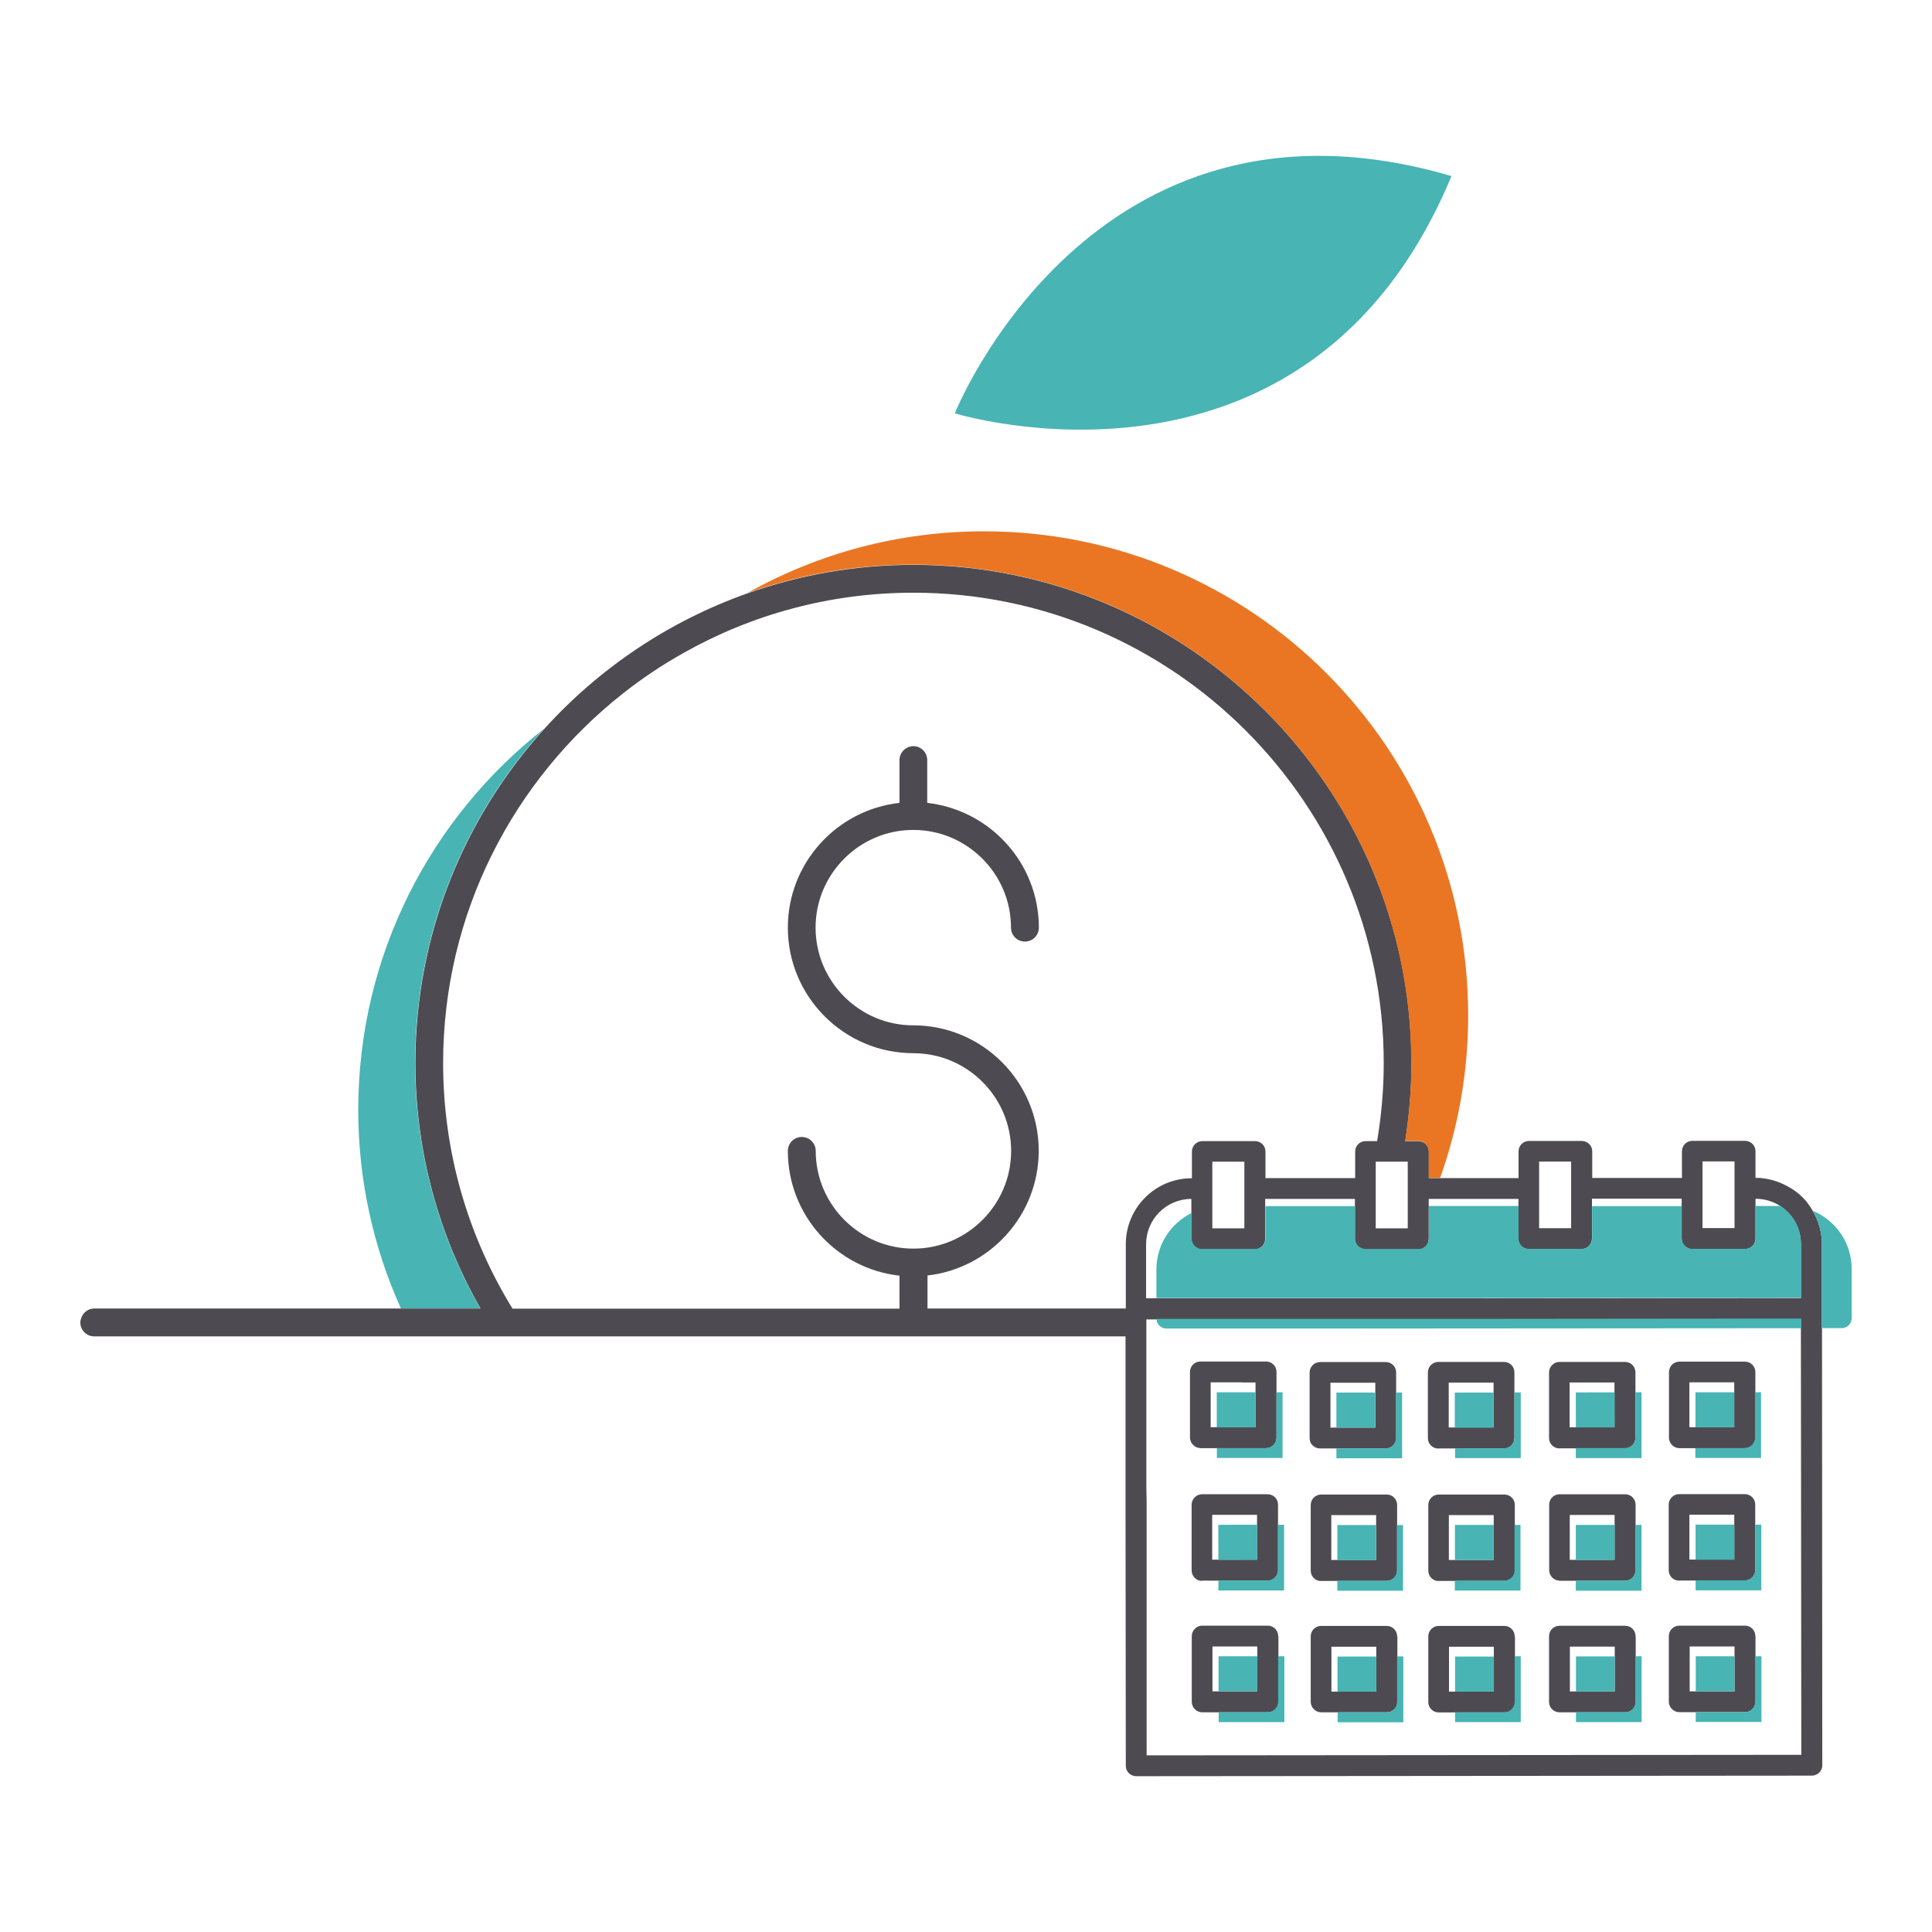
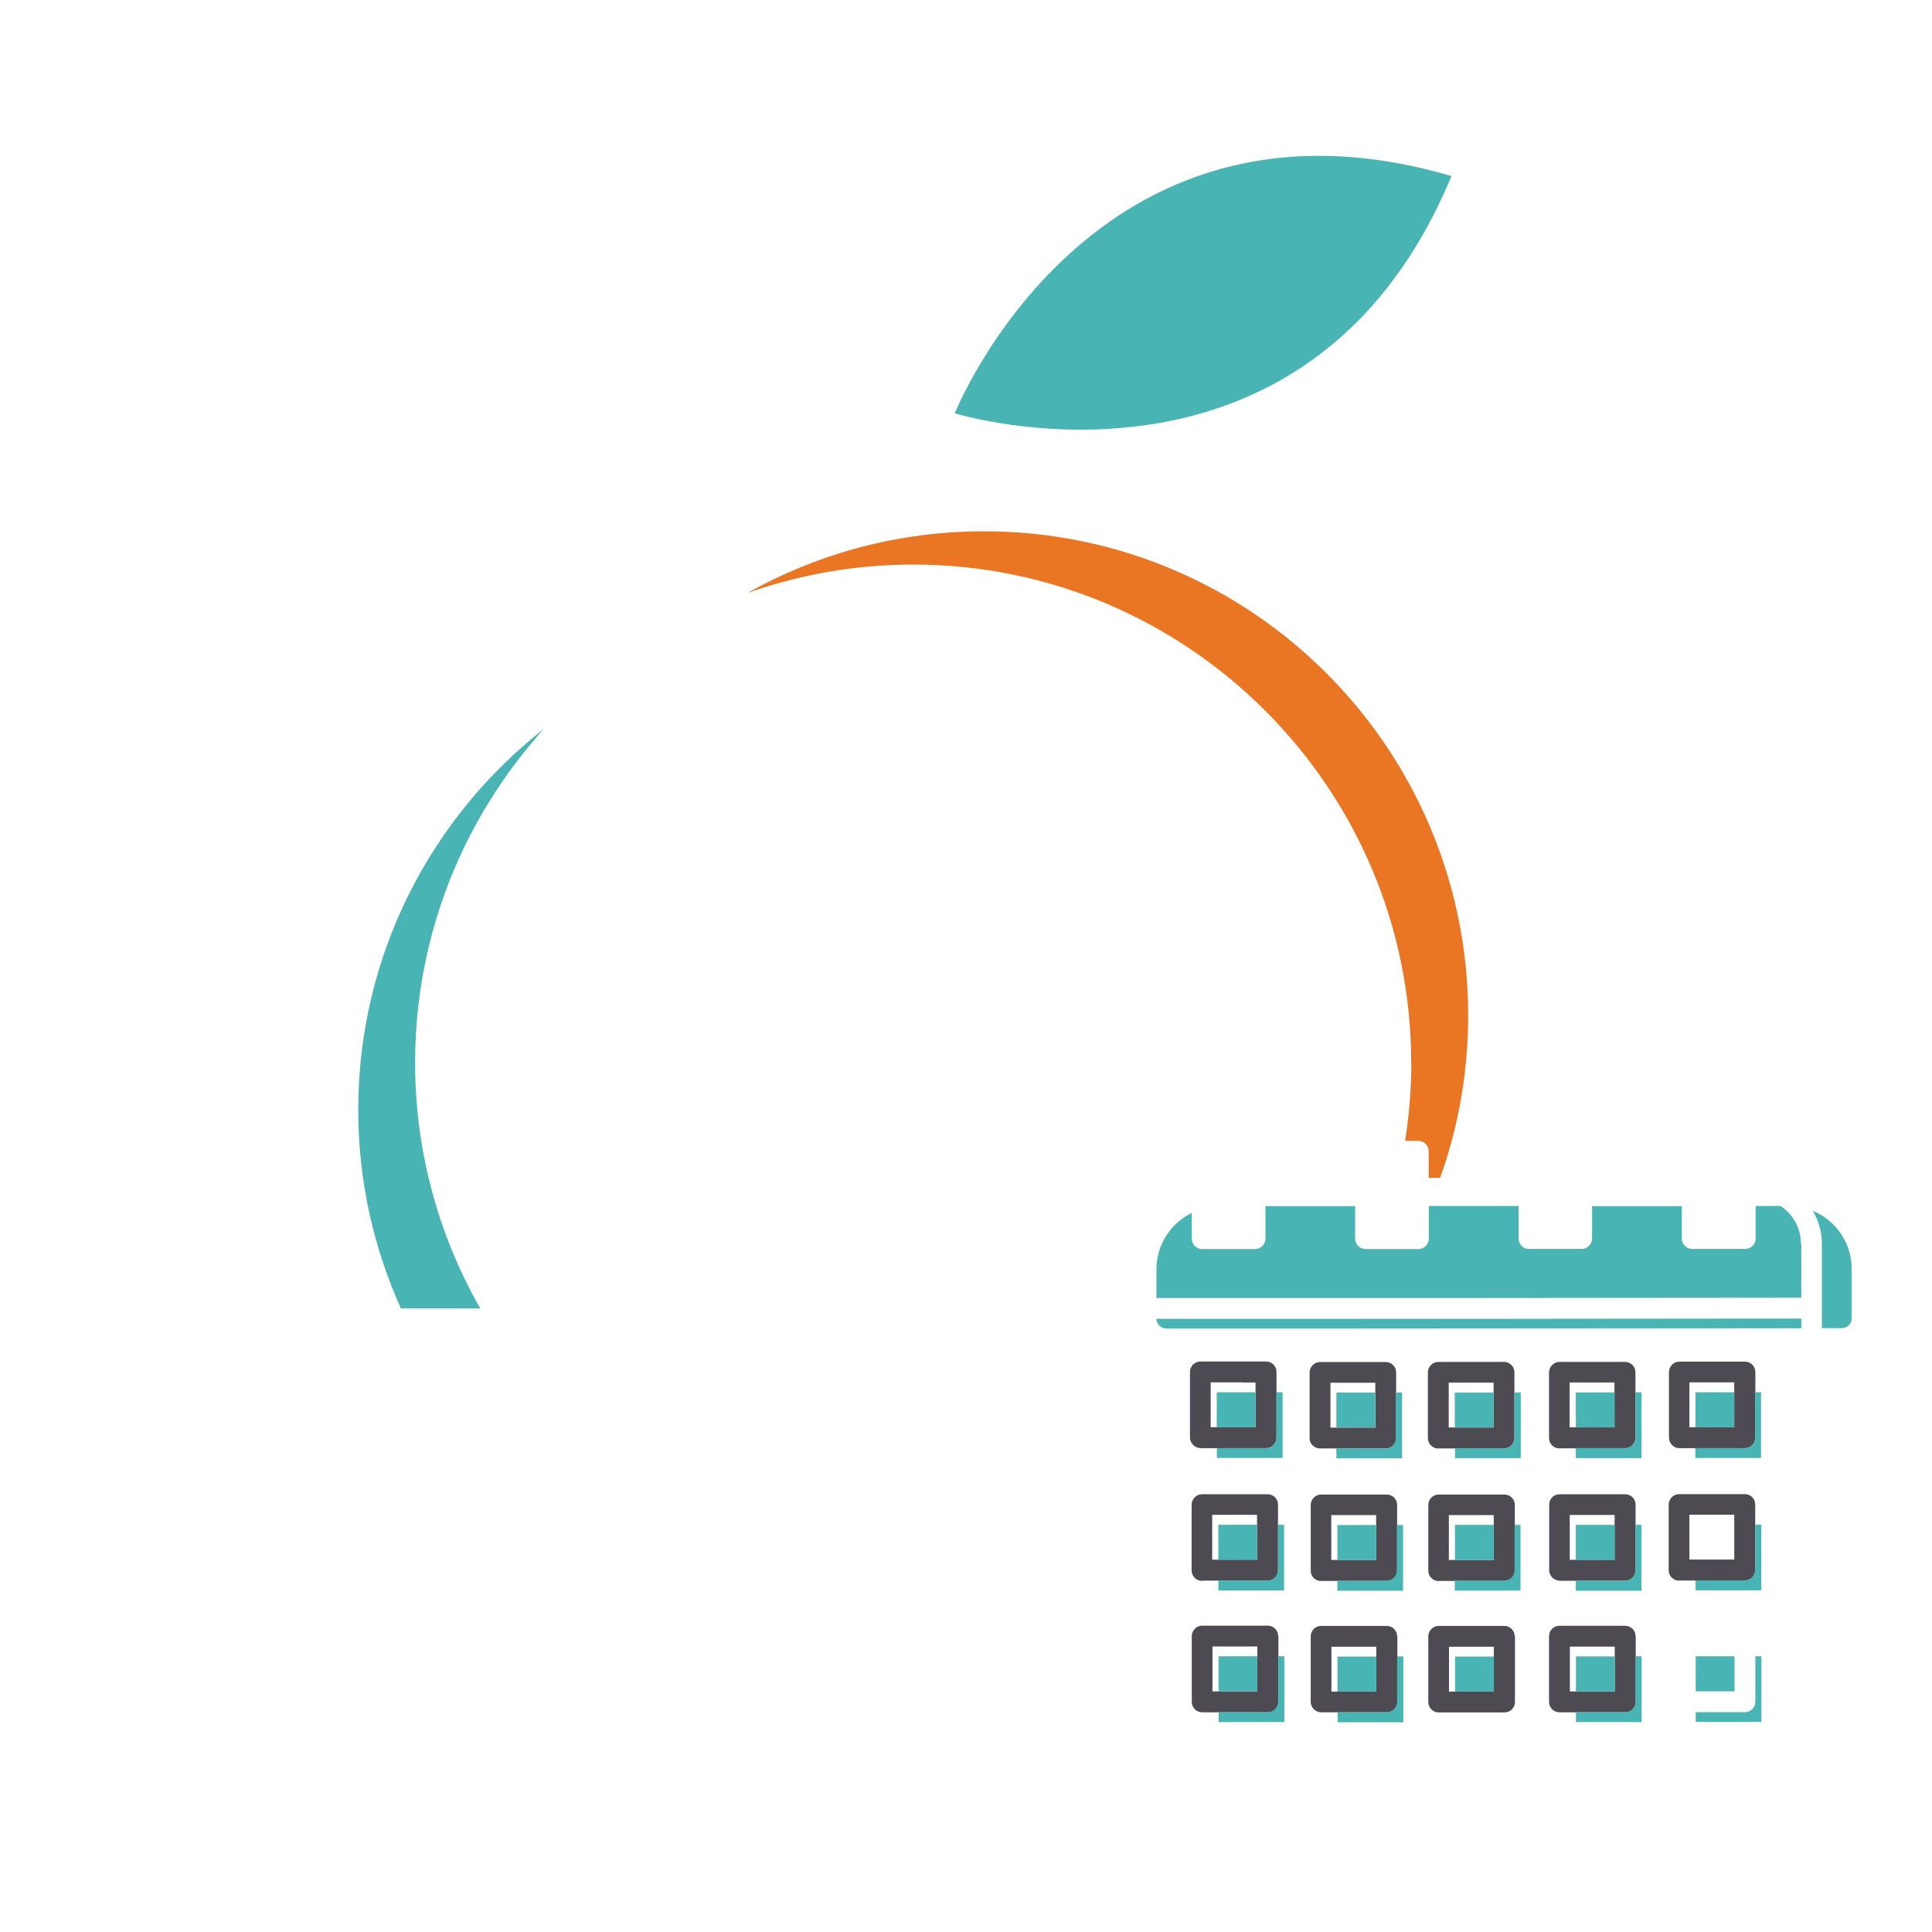
<svg xmlns="http://www.w3.org/2000/svg" id="Capa_1" viewBox="0 0 140 140">
  <defs>
    <style>.cls-1{fill:#ea7623;}.cls-2{fill:#48b4b4;}.cls-3{fill:#4d4b51;}</style>
  </defs>
  <g>
-     <path class="cls-3" d="M132.02,96.25v-1.45s0,0,0,0v-4.67c0-.85-.24-1.66-.66-2.38-.21-.36-.44-.7-.75-1-.33-.33-.71-.59-1.12-.81-.69-.37-1.46-.59-2.26-.59h-.02v-1.93c0-.2-.08-.39-.22-.53-.14-.14-.33-.22-.53-.22h-3.83c-.41,0-.75,.34-.75,.76v1.93s-6.5,0-6.5,0v-1.93c0-.42-.34-.75-.76-.75h-3.83c-.2,0-.39,.08-.53,.22-.14,.14-.22,.33-.22,.53v1.94s-5.67,0-5.67,0h-.83s0-1.93,0-1.93c0-.42-.34-.75-.76-.75h-.95c.29-1.84,.45-3.73,.45-5.66,0-19.9-16.19-36.1-36.09-36.1-4.21,0-8.25,.73-12.01,2.06-5.71,2.02-10.76,5.43-14.74,9.83-5.8,6.41-9.34,14.9-9.34,24.2,0,6.47,1.72,12.54,4.72,17.8H6.83c-.45,0-.82,.3-.95,.71-.03,.1-.06,.19-.06,.3,0,.56,.45,1.01,1.01,1.01H81.56v10.32s0,.25,0,.25v1.14s0,.34,0,.34v.77s.02,18.3,.02,18.3c0,.42,.34,.75,.76,.75l48.95-.04c.2,0,.39-.08,.54-.22,.14-.14,.22-.33,.22-.53l-.02-31.66Zm-1.49,30.91l-47.44,.04v-18.3s-.02-1.13-.02-1.13v-1.11s0-.06,0-.06v-9.75s0-1.24,0-1.24h.72s0,0,0,0h8.91s2.03,0,2.03,0h1.21s1.17,0,1.17,0h1.53s8.12,0,8.12,0l20.39-.02h3.35s0,.7,0,.7l.03,30.91Zm-63.35-34.73c4.54-.5,8.09-4.36,8.09-9.04,0-5.01-4.08-9.09-9.09-9.09,0,0,0,0,0,0-3.9,0-7.08-3.18-7.08-7.08s3.18-7.08,7.08-7.08c0,0,0,0,0,0h0c3.9,0,7.08,3.18,7.08,7.08,0,.56,.45,1.01,1.01,1.01s1.01-.45,1.01-1.01c0-4.68-3.55-8.53-8.09-9.04v-3.1c0-.56-.45-1.01-1-1.01s-1.01,.45-1.01,1.01v3.1c-4.54,.5-8.09,4.36-8.09,9.04,0,5.01,4.08,9.1,9.1,9.1,0,0,0,0,0,0,3.9,0,7.08,3.18,7.08,7.08s-3.18,7.08-7.08,7.08-7.08-3.18-7.08-7.08c0-.56-.45-1.01-1.01-1.01s-1.01,.45-1.01,1.01c0,4.68,3.55,8.54,8.09,9.04v2.39h-28.04c-3.19-5.18-5.03-11.28-5.03-17.8,0-10.85,5.1-20.52,13.02-26.77,1.39-1.1,2.87-2.09,4.43-2.96,4.92-2.77,10.59-4.35,16.63-4.35,18.79,0,34.08,15.29,34.08,34.08,0,1.93-.17,3.82-.48,5.66h-.84c-.2,0-.39,.08-.53,.22-.14,.14-.22,.33-.22,.53v1.93s-2.4,0-2.4,0h-4.1s0-1.93,0-1.93c0-.2-.08-.39-.22-.53-.14-.14-.33-.22-.53-.22h-3.83c-.41,0-.75,.34-.75,.76v1.93s-.01,0-.01,0c-1.28,0-2.48,.5-3.38,1.4-.9,.9-1.4,2.11-1.4,3.38v4.66s-14.37,0-14.37,0v-2.39Zm34.83-7.07v1.32s0,.19,0,.19v.54s0,1.6,0,1.6h-1.81s-.51,0-.51,0v-1.6s0-.02,0-.02v-2.03s0-1.18,0-1.18h.83s1.03,0,1.03,0h.46s0,1.18,0,1.18Zm9.52-1.19h2.32s0,1.18,0,1.18v1.32s0,.19,0,.19v2.14s-2.32,0-2.32,0v-1.6s0-.54,0-.54v-1.51s0-1.18,0-1.18Zm-1.51,3.23v2.35c0,.2,.08,.39,.22,.54,.14,.14,.33,.22,.53,.22h3.83c.42,0,.76-.34,.76-.76v-2.35s0-.54,0-.54h6.5s0,.54,0,.54v2.35c0,.42,.34,.76,.76,.76h3.83c.2,0,.39-.08,.54-.22,.14-.14,.22-.33,.22-.53v-2.35s0-.54,0-.54h.02c.65,0,1.27,.19,1.8,.54,.17,.11,.32,.24,.46,.38,.01,.01,.03,.02,.05,.04,.62,.62,.96,1.44,.96,2.31v3.92s-1.01,0-1.01,0l-22.71,.02h-7s-1.81,0-1.81,0h-1.14s-1.18,0-1.18,0h-2.28s-9.6,0-9.6,0h-.72s0-3.92,0-3.92c0-1.81,1.47-3.28,3.27-3.28h.01v2.89c0,.42,.34,.76,.76,.76h3.83c.2,0,.39-.08,.54-.22,.14-.14,.22-.33,.22-.53v-2.36s0-.54,0-.54h3.85s2.65,0,2.65,0v.54s0,1.29,0,1.29v1.06c0,.2,.08,.39,.22,.54,.05,.05,.12,.09,.19,.13,.11,.06,.22,.1,.35,.1h.69s2.4,0,2.4,0h.74c.42,0,.76-.34,.76-.76v-2.29s.02-.04,.03-.07h-.03v-.54h.25s6.25,0,6.25,0v.54Zm13.35-3.24h2.32s0,1.18,0,1.18v1.32s0,.19,0,.19v.54s0,1.6,0,1.6h-2.32s0-1.59,0-1.59v-2.05s0-1.18,0-1.18Zm-33.2,2.52v2.33s-2.32,0-2.32,0v-1.55s0-.59,0-.59v-1.51s0-1.18,0-1.18h2.32s0,1.17,0,1.17v1.32Z" />
-     <path class="cls-3" d="M127.2,118.55c0-.2-.08-.39-.22-.53-.14-.14-.33-.22-.53-.22h-4.76c-.42,0-.76,.34-.76,.76v4.76c0,.2,.09,.39,.23,.53,.14,.14,.33,.22,.53,.22h1.2s3.57,0,3.57,0c.41,0,.75-.34,.75-.76v-3.29s0-1.47,0-1.47Zm-4.32,4.01h-.44s0-3.25,0-3.25h3.25s0,.71,0,.71v2.54s-2.81,0-2.81,0Z" />
    <path class="cls-3" d="M118.52,118.56c0-.42-.34-.75-.76-.75h-4.76c-.42,0-.75,.34-.75,.76v4.76c0,.42,.34,.75,.76,.75h1.2s3.57,0,3.57,0c.42,0,.75-.34,.75-.75v-3.29s0-1.47,0-1.47Zm-4.32,4.01h-.44s0-3.25,0-3.25h3.25s0,.71,0,.71v2.54s-2.81,0-2.81,0Z" />
    <path class="cls-3" d="M109.76,118.57c0-.2-.08-.39-.22-.53-.14-.14-.33-.22-.53-.22h-4.76c-.41,0-.75,.34-.75,.76v4.76c0,.2,.08,.39,.22,.53,.14,.14,.33,.22,.53,.22h1.2s3.57,0,3.57,0c.42,0,.76-.34,.76-.75v-3.3s0-1.47,0-1.47Zm-4.32,4.01h-.44s0-3.25,0-3.25h3.25s0,.71,0,.71v2.54s-2.81,0-2.81,0Z" />
    <path class="cls-3" d="M101.24,118.57c0-.42-.34-.75-.75-.75h-4.76c-.2,0-.39,.08-.53,.22-.14,.14-.22,.33-.22,.53v4.76c0,.2,.09,.39,.23,.53,.14,.14,.33,.22,.53,.22h1.2s3.56,0,3.56,0c.42,0,.76-.34,.76-.75v-3.29s0-1.47,0-1.47Zm-4.32,4.01h-.44s0-3.25,0-3.25h3.25s0,.71,0,.71v2.54s-2.81,0-2.81,0Z" />
    <path class="cls-3" d="M92.62,118.55c0-.2-.08-.39-.22-.53-.14-.14-.33-.22-.53-.22h-4.76c-.2,0-.39,.08-.53,.23-.14,.14-.22,.33-.22,.53v4.76c0,.42,.34,.76,.76,.76h1.2s3.56,0,3.56,0c.42,0,.76-.34,.76-.76v-3.29s0-1.47,0-1.47Zm-4.32,4.01h-.44s0-3.25,0-3.25h3.25s0,.71,0,.71v2.54s-2.81,0-2.81,0Z" />
    <path class="cls-3" d="M121.67,114.53h1.2s3.57,0,3.57,0c.2,0,.39-.08,.53-.22,.14-.14,.22-.33,.22-.53v-3.29s0-1.47,0-1.47c0-.42-.34-.75-.76-.75h-4.76c-.2,0-.39,.08-.53,.23-.14,.14-.22,.33-.22,.53v4.76c0,.42,.34,.75,.76,.75Zm4-4.77v.71s0,2.54,0,2.54h-2.81s-.44,0-.44,0v-3.25s3.25,0,3.25,0Z" />
    <path class="cls-3" d="M113,114.55h1.2s3.57,0,3.57,0c.41,0,.75-.34,.75-.76v-3.29s0-1.47,0-1.47c0-.42-.34-.75-.75-.75h-4.76c-.2,0-.39,.08-.53,.22-.14,.14-.22,.33-.22,.53v4.76c0,.2,.09,.39,.23,.53,.14,.14,.33,.22,.53,.22Zm4-4.77v.71s0,2.54,0,2.54h-2.81s-.44,0-.44,0v-3.25s3.24,0,3.24,0Z" />
    <path class="cls-3" d="M104.24,114.56h1.2s3.57,0,3.57,0c.42,0,.76-.34,.76-.75v-3.29s0-1.47,0-1.47c0-.42-.34-.75-.76-.75h-4.76c-.41,0-.75,.34-.75,.76v4.76c0,.42,.34,.75,.76,.75Zm4-4.77v.71s0,2.54,0,2.54h-2.81s-.44,0-.44,0v-3.25s3.24,0,3.24,0Z" />
    <path class="cls-3" d="M95.72,114.56h1.2s3.57,0,3.57,0c.41,0,.75-.34,.75-.75v-3.29s0-1.47,0-1.47c0-.42-.34-.75-.75-.75h-4.76c-.41,0-.75,.34-.75,.76v4.76c0,.42,.34,.75,.76,.75Zm4-4.77v3.25s-2.81,0-2.81,0h-.44s0-3.25,0-3.25h3.25Z" />
    <path class="cls-3" d="M87.09,114.54h1.2s3.57,0,3.57,0c.2,0,.39-.08,.53-.22,.14-.14,.22-.33,.22-.53v-3.29s0-1.47,0-1.47c0-.42-.34-.75-.75-.75h-4.76c-.2,0-.39,.08-.53,.23-.14,.14-.22,.33-.22,.53v4.76c0,.42,.34,.76,.76,.76Zm4-4.77v.71s0,2.54,0,2.54h-2.81s-.44,0-.44,0v-3.25s3.25,0,3.25,0Z" />
    <path class="cls-3" d="M121.67,104.94h1.2s3.57,0,3.57,0c.42,0,.76-.34,.76-.76v-3.29s0-1.47,0-1.47c0-.2-.08-.39-.22-.53-.14-.14-.33-.22-.53-.22h-4.76c-.41,0-.75,.34-.75,.76v4.76c0,.2,.09,.39,.23,.53,.14,.14,.33,.22,.53,.22Zm4-4.77v.71s0,2.54,0,2.54h-2.81s-.44,0-.44,0v-3.25s3.24,0,3.24,0Z" />
    <path class="cls-3" d="M112.99,104.95h1.2s3.57,0,3.57,0c.2,0,.39-.08,.53-.22,.14-.14,.22-.33,.22-.53v-3.29s0-1.47,0-1.47c0-.42-.34-.75-.75-.75h-4.76c-.2,0-.39,.08-.53,.23-.14,.14-.22,.33-.22,.53v4.76c0,.42,.34,.75,.76,.75Zm4-4.77v3.25s-2.81,0-2.81,0h-.44s0-3.25,0-3.25h3.25Z" />
    <path class="cls-3" d="M104.23,104.96h1.2s3.56,0,3.56,0c.2,0,.39-.08,.53-.22,.14-.14,.22-.33,.22-.53v-3.3s0-1.47,0-1.47c0-.2-.08-.39-.22-.53-.14-.14-.33-.22-.53-.22h-4.76c-.42,0-.76,.34-.76,.76v4.76c0,.42,.34,.76,.76,.76Zm4-4.77v.71s0,2.54,0,2.54h-2.81s-.44,0-.44,0v-3.25s3.24,0,3.24,0Z" />
    <path class="cls-3" d="M95.12,104.74c.14,.14,.33,.22,.53,.22h1.2s3.57,0,3.57,0c.2,0,.39-.08,.53-.22,.14-.14,.22-.33,.22-.53v-3.29s0-1.47,0-1.47c0-.42-.34-.75-.75-.75h-4.59s-.17,0-.17,0c-.42,0-.76,.34-.76,.76v2.23s0,1.85,0,1.85v.68c0,.2,.08,.39,.22,.53Zm4.54-4.54v3.25s-2.81,0-2.81,0h-.44s0-3.25,0-3.25h3.25Z" />
    <path class="cls-3" d="M86.98,104.94h.08s.35,0,.35,0h.77s.84,0,.84,0h2.34s.39,0,.39,0c.41,0,.75-.34,.75-.76v-2.63s0-.67,0-.67v-1.47c0-.2-.08-.39-.22-.53,0,0,0,0,0,0-.14-.14-.33-.22-.53-.22h-.71s-4.06,0-4.06,0c-.2,0-.39,.08-.53,.22-.14,.14-.22,.33-.22,.53v4.76c0,.11,.03,.22,.07,.31,.03,.06,.07,.12,.11,.17,.14,.17,.34,.28,.57,.28Zm3.07-4.76h.93s0,.16,0,.16v2.85s0,.23,0,.23h-.25s-.97,0-.97,0h-.51s-1.08,0-1.08,0h-.44s0-.05,0-.05v-.18s0-3.02,0-3.02h2.32Z" />
  </g>
  <path class="cls-2" d="M30.08,77.01c0-9.3,3.54-17.79,9.34-24.2-8.19,6.42-13.46,16.4-13.46,27.62,0,5.13,1.11,9.99,3.09,14.38h5.75c-3-5.26-4.72-11.33-4.72-17.8Z" />
  <path class="cls-1" d="M102.27,77.01c0,1.92-.16,3.81-.45,5.66h.95c.42,0,.76,.34,.76,.75v1.93s.83,0,.83,0c1.31-3.68,2.03-7.63,2.03-11.76,0-19.38-15.71-35.09-35.09-35.09-6.23,0-12.07,1.63-17.14,4.47,3.76-1.33,7.8-2.06,12.01-2.06,19.9,0,36.09,16.19,36.09,36.1Z" />
  <path class="cls-2" d="M105.18,12.76c-26.09-7.66-35.99,17.19-35.99,17.19,0,0,25.55,7.92,35.99-17.19Z" />
  <path class="cls-2" d="M131.36,87.74c.42,.72,.66,1.53,.66,2.38v4.67s0,0,0,0v1.45s1.44,0,1.44,0c.4,0,.72-.32,.72-.72v-3.57c0-1.9-1.17-3.53-2.82-4.21Z" />
  <path class="cls-2" d="M130.5,90.12c0-.87-.34-1.7-.96-2.31-.01-.01-.03-.02-.05-.04-.15-.14-.3-.27-.46-.38h-1.81s0,2.36,0,2.36c0,.2-.08,.39-.22,.53-.14,.14-.33,.22-.54,.22h-3.83c-.42,0-.76-.34-.76-.75v-2.35s-6.5,0-6.5,0v2.35c0,.42-.34,.75-.75,.75h-3.83c-.2,0-.39-.07-.53-.22-.14-.14-.22-.33-.22-.54v-2.35s-6.47,0-6.47,0c0,.02-.02,.04-.03,.07v2.29c0,.42-.34,.76-.75,.76h-.74s-2.4,0-2.4,0h-.69c-.12,0-.24-.04-.35-.09-.07-.03-.13-.07-.19-.13-.14-.14-.22-.33-.22-.54v-1.06s0-1.29,0-1.29h-2.75s-3.75,0-3.75,0v2.36c0,.2-.08,.39-.22,.53-.14,.14-.33,.22-.54,.22h-3.83c-.42,0-.75-.34-.75-.75v-1.87c-1.51,.75-2.56,2.29-2.56,4.09v2.08s9.6,0,9.6,0h2.28s1.18,0,1.18,0h1.14s1.81,0,1.81,0h7s22.71-.02,22.71-.02h1.01s0-3.92,0-3.92Z" />
  <path class="cls-2" d="M127.16,95.55l-20.39,.02h-8.12s-1.53,0-1.53,0h-1.17s-1.21,0-1.21,0h-2.03s-8.91,0-8.91,0c.01,.39,.33,.7,.72,.7h7.84s1.92,0,1.92,0h1.23s1.18,0,1.18,0h1.39s29.05-.02,29.05-.02h3.4v-.7h-3.35Z" />
  <g>
    <rect class="cls-2" x="122.88" y="120.02" width="2.81" height="2.54" />
    <path class="cls-2" d="M127.64,120.02h-.44s0,3.29,0,3.29c0,.42-.34,.76-.75,.76h-3.57v.71h4.76s0-4.77,0-4.77Z" />
    <rect class="cls-2" x="114.2" y="120.03" width="2.81" height="2.54" />
    <path class="cls-2" d="M118.52,120.03v3.29c0,.42-.34,.75-.75,.75h-3.57v.72h4.76s0-4.77,0-4.77h-.44Z" />
-     <path class="cls-2" d="M109.76,120.03v3.3c0,.42-.34,.75-.75,.75h-3.57v.71h4.76s0-4.77,0-4.77h-.44Z" />
    <rect class="cls-2" x="105.44" y="120.04" width="2.81" height="2.54" />
    <path class="cls-2" d="M101.24,120.04v3.29c0,.42-.34,.75-.75,.75h-3.56v.72h4.76s0-4.77,0-4.77h-.44Z" />
    <rect class="cls-2" x="96.92" y="120.04" width="2.81" height="2.54" />
    <path class="cls-2" d="M92.62,120.02v3.29c0,.42-.34,.76-.75,.76h-3.56v.72h4.76s0-4.77,0-4.77h-.44Z" />
    <rect class="cls-2" x="88.3" y="120.02" width="2.81" height="2.54" />
-     <rect class="cls-2" x="122.87" y="110.48" width="2.81" height="2.54" />
    <path class="cls-2" d="M127.63,110.48h-.44s0,3.29,0,3.29c0,.2-.08,.39-.22,.53-.14,.14-.33,.22-.53,.22h-3.57v.72h4.76s0-4.77,0-4.77Z" />
    <path class="cls-2" d="M118.95,110.5h-.44s0,3.29,0,3.29c0,.42-.34,.76-.75,.76h-3.57s0,.72,0,.72h4.76s0-4.77,0-4.77Z" />
    <rect class="cls-2" x="114.19" y="110.5" width="2.81" height="2.54" />
    <rect class="cls-2" x="105.43" y="110.5" width="2.81" height="2.54" />
    <path class="cls-2" d="M110.19,110.5h-.44s0,3.29,0,3.29c0,.42-.34,.75-.76,.75h-3.57v.72h4.76s0-4.77,0-4.77Z" />
    <path class="cls-2" d="M101.67,110.51h-.44s0,3.29,0,3.29c0,.42-.34,.75-.75,.75h-3.57v.72h4.76s0-4.77,0-4.77Z" />
    <rect class="cls-2" x="96.91" y="110.51" width="2.81" height="2.54" />
    <rect class="cls-2" x="88.29" y="110.49" width="2.81" height="2.54" transform="translate(-.18 .14) rotate(-.09)" />
    <path class="cls-2" d="M93.05,110.49h-.44s0,3.29,0,3.29c0,.2-.08,.39-.22,.53-.14,.14-.33,.22-.53,.22h-3.57s0,.72,0,.72h4.76s0-4.77,0-4.77Z" />
    <rect class="cls-2" x="122.86" y="100.89" width="2.81" height="2.54" />
    <path class="cls-2" d="M127.62,100.89h-.44s0,3.29,0,3.29c0,.42-.34,.76-.76,.76h-3.57v.71h4.76s0-4.77,0-4.77Z" />
    <rect class="cls-2" x="114.19" y="100.9" width="2.81" height="2.54" transform="translate(-.16 .18) rotate(-.09)" />
    <path class="cls-2" d="M114.19,105.66h4.76s0-4.77,0-4.77h-.44s0,3.29,0,3.29c0,.2-.08,.39-.22,.53-.14,.14-.33,.22-.53,.22h-3.57v.72Z" />
    <path class="cls-2" d="M110.19,100.9h-.44s0,3.3,0,3.3c0,.2-.08,.39-.22,.53-.14,.14-.33,.22-.53,.22h-3.56v.71h4.76s0-4.77,0-4.77Z" />
    <rect class="cls-2" x="105.42" y="100.91" width="2.81" height="2.54" />
    <rect class="cls-2" x="96.84" y="100.91" width="2.81" height="2.54" />
    <path class="cls-2" d="M101.6,100.91h-.44s0,3.3,0,3.3c0,.2-.08,.39-.22,.53-.14,.14-.33,.22-.53,.22h-3.57v.71h4.76s0-4.77,0-4.77Z" />
    <polygon class="cls-2" points="88.17 103.43 89.25 103.43 89.76 103.43 90.74 103.43 90.98 103.43 90.98 103.19 90.98 102.65 90.98 101.83 90.98 100.89 90.46 100.89 89.54 100.89 88.17 100.89 88.17 102.69 88.17 103.01 88.17 103.43" />
    <path class="cls-2" d="M92.77,105.65h.17v-2.3s0-2.14,0-2.14h0v-.32h-.44v.79s0,2.11,0,2.11v.39c0,.42-.34,.76-.75,.76h-.39s-2.34,0-2.34,0h-.84v.71h2.75s1.85,0,1.85,0Z" />
  </g>
</svg>